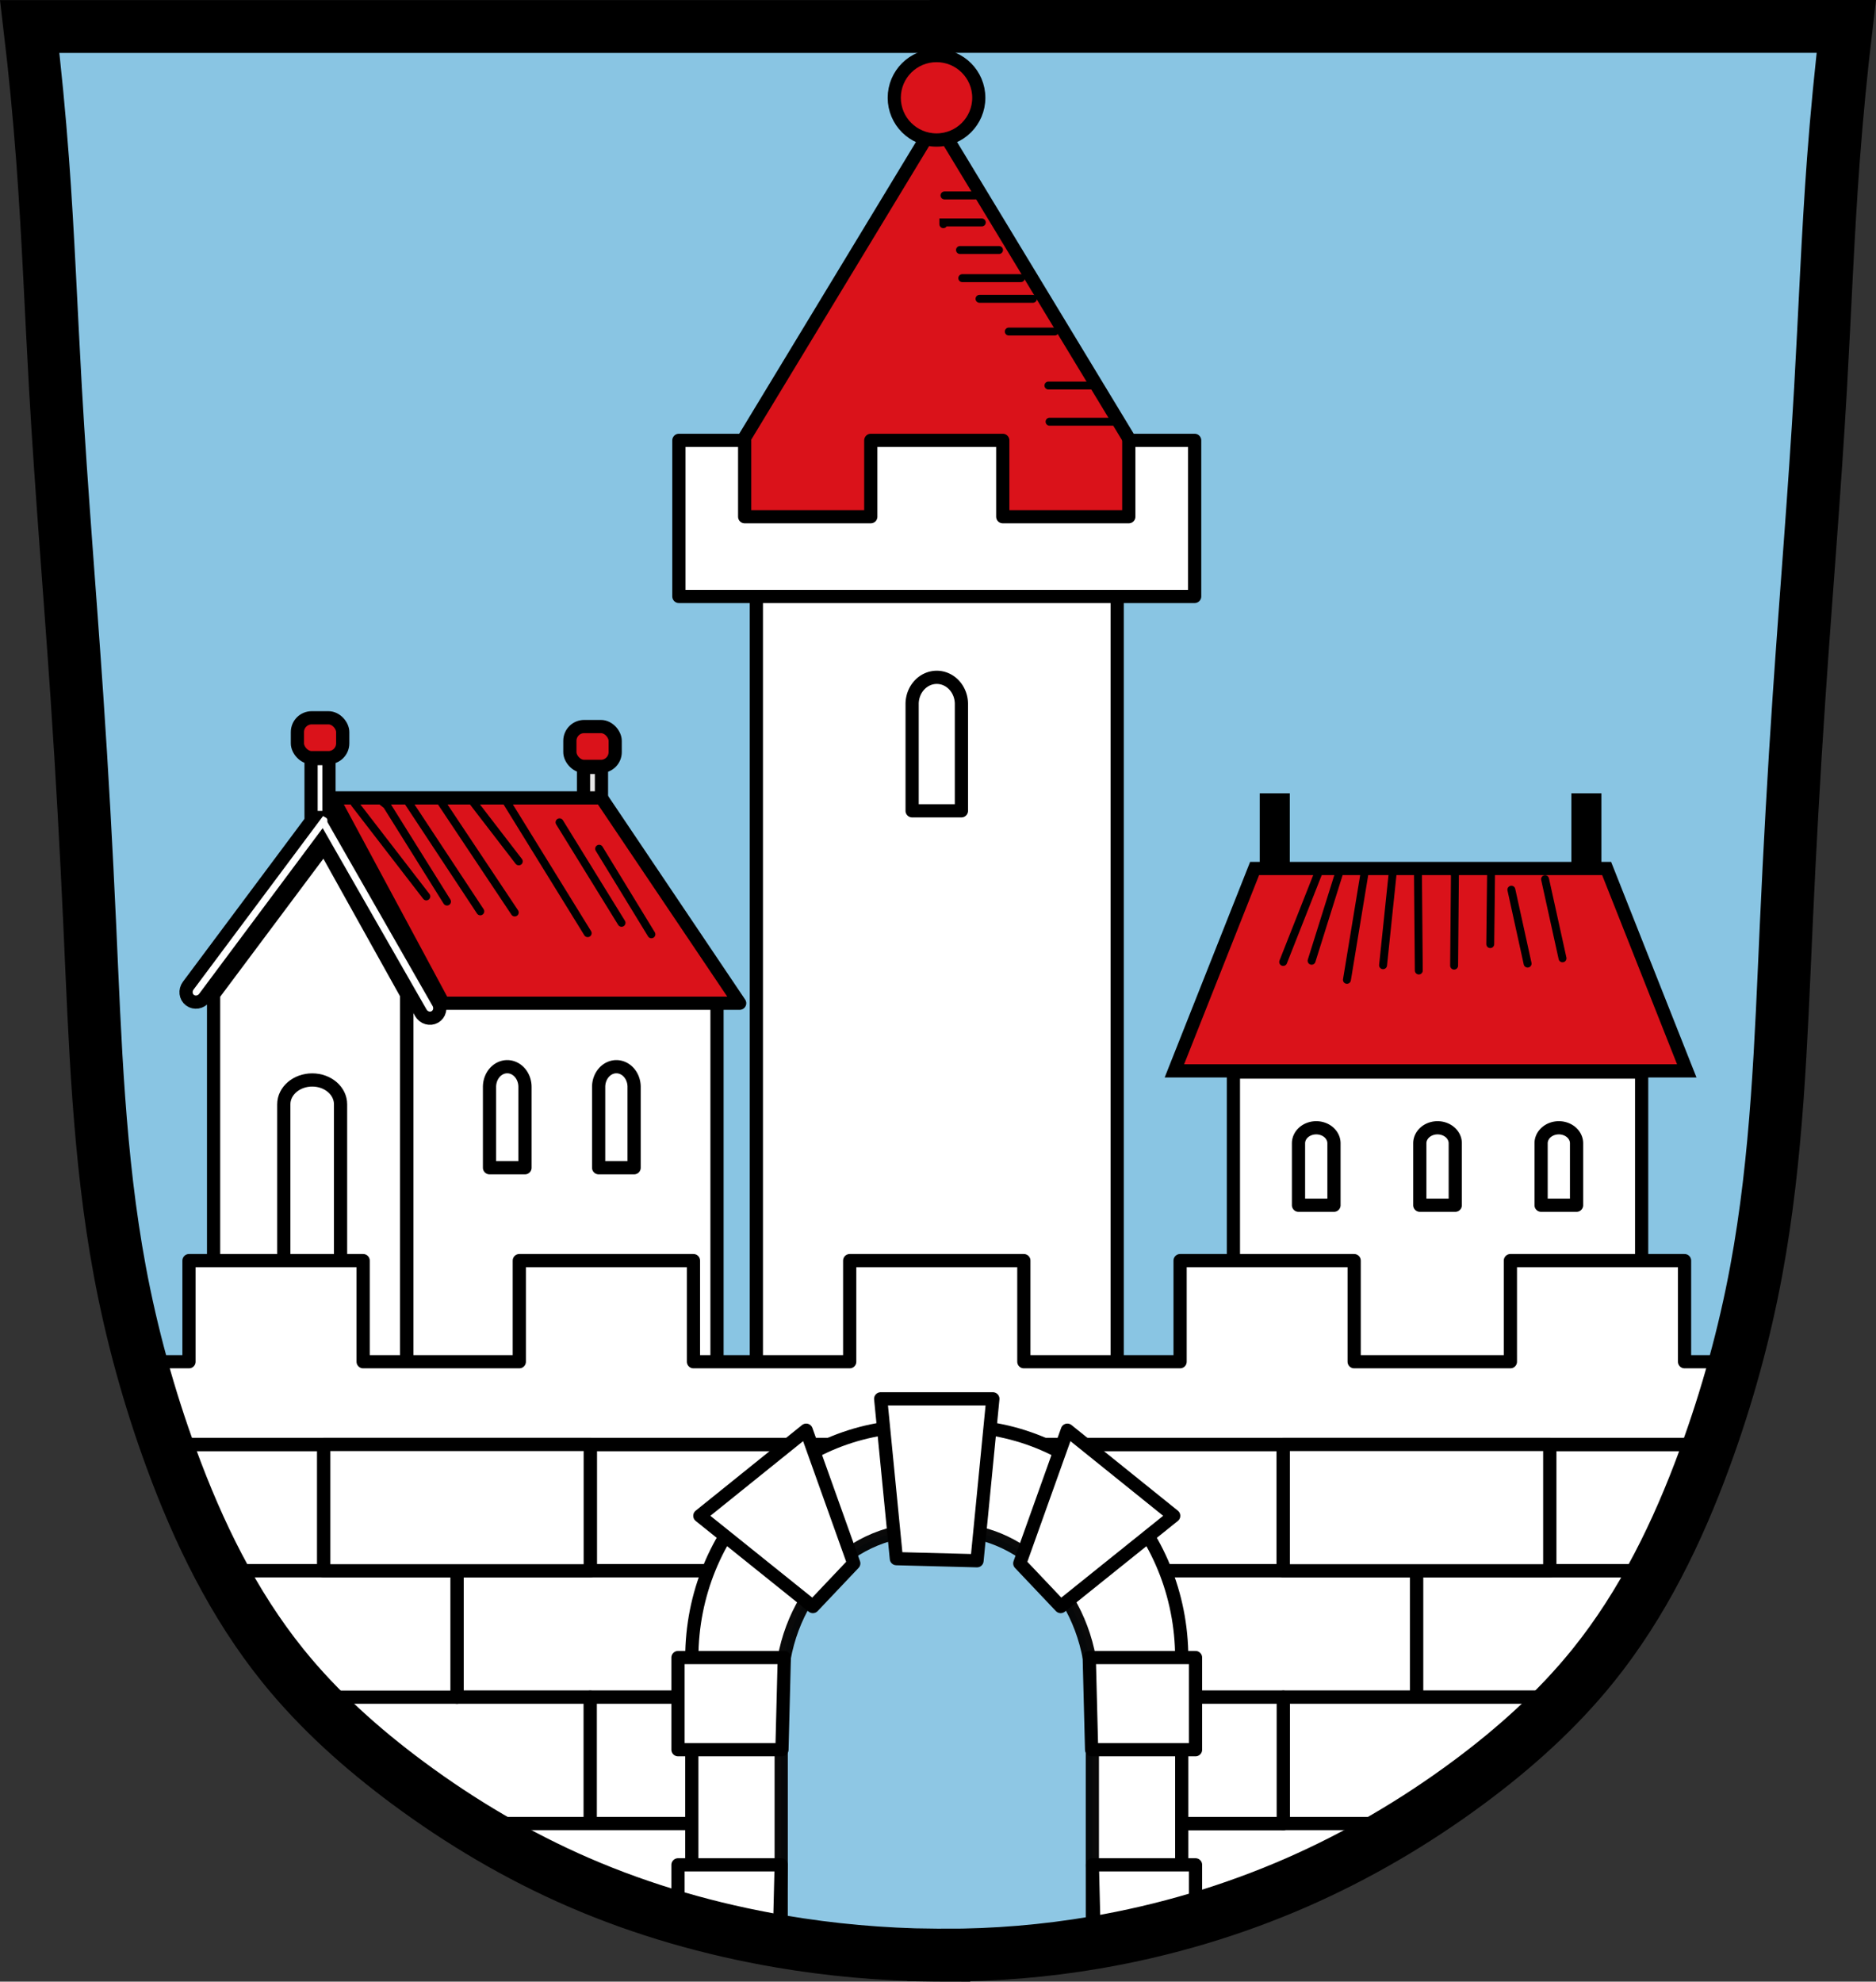
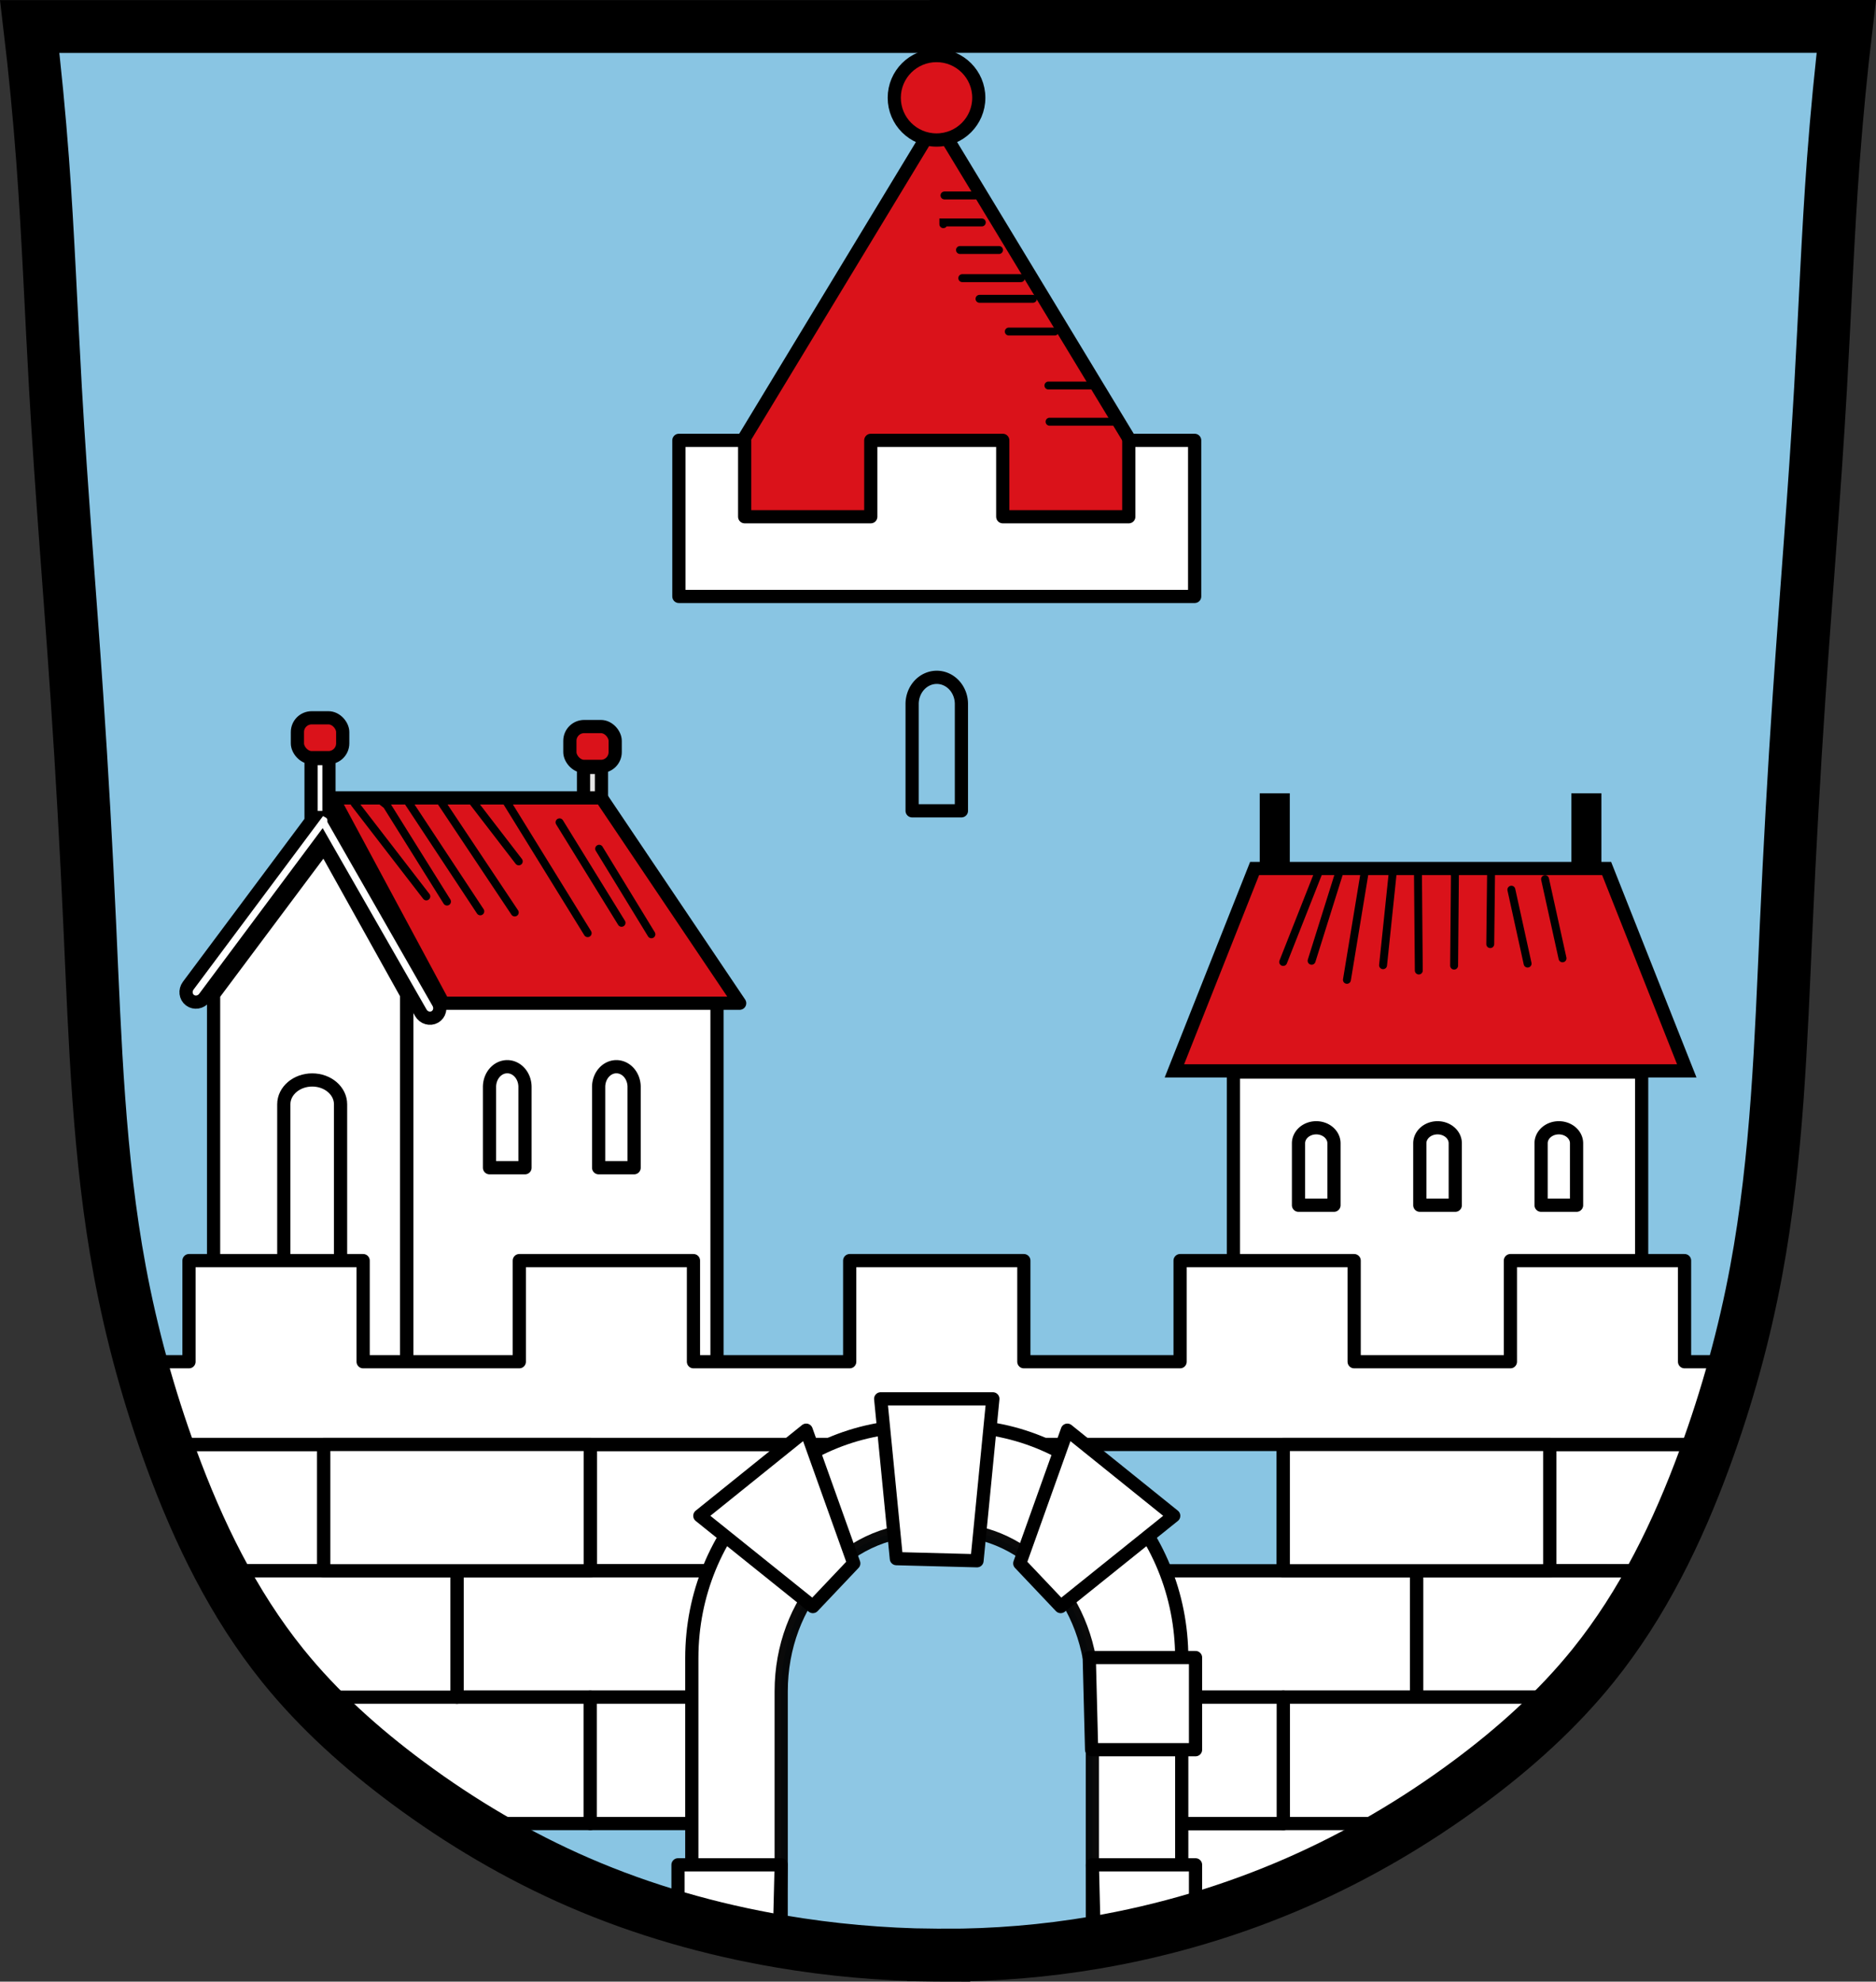
<svg xmlns="http://www.w3.org/2000/svg" xmlns:ns1="http://www.inkscape.org/namespaces/inkscape" xmlns:ns2="http://sodipodi.sourceforge.net/DTD/sodipodi-0.dtd" width="710.292" height="750.221" id="svg6236" version="1.1" ns1:version="0.92.5 (2060ec1f9f, 2020-04-08)" ns2:docname="Wappen_Burgkunstadt.svg">
  <rect width="100%" height="100%" fill="#333333" stroke="none" />
  <defs id="defs6238">
    <ns1:path-effect is_visible="true" id="path-effect3875" effect="spiro" />
    <ns1:path-effect is_visible="true" id="path-effect3875-7" effect="spiro" />
    <ns1:path-effect is_visible="true" id="path-effect3904" effect="spiro" />
  </defs>
  <ns2:namedview id="base" pagecolor="#ffffff" bordercolor="#666666" borderopacity="1.0" ns1:pageopacity="0.0" ns1:pageshadow="2" ns1:zoom="1.0570224" ns1:cx="355.14615" ns1:cy="375.11029" ns1:document-units="px" ns1:current-layer="layer1" showgrid="false" ns1:window-width="1920" ns1:window-height="1046" ns1:window-x="-11" ns1:window-y="-11" ns1:window-maximized="1" ns1:snap-midpoints="true" ns1:snap-smooth-nodes="true" ns1:object-nodes="true" ns1:snap-nodes="true" ns1:object-paths="true" ns1:snap-intersection-paths="true" showguides="true" ns1:guide-bbox="true" fit-margin-top="0" fit-margin-left="0" fit-margin-right="0" fit-margin-bottom="0" />
  <g ns1:label="Ebene 1" ns1:groupmode="layer" id="layer1" transform="translate(-11.537,-88.347)">
    <path style="fill:#89c5e3;fill-opacity:1;stroke:#000000;stroke-width:1px;stroke-linecap:butt;stroke-linejoin:miter;stroke-opacity:1" d="m 12.158,10.039 2.623,34.102 c 0.483,5.438 0.942,10.878 1.348,16.322 0.304,4.074 0.582,8.149 0.848,12.225 l 3.805,49.467 6.83,120.271 c 0.513,7.102 1.029,14.205 1.51,21.309 1.953,28.87 3.554,57.76 4.871,86.664 0.258,5.662 0.507,11.328 0.76,16.994 l 3.311,56.945 c 1.07,13.001 2.459,25.966 4.338,38.869 l 11.959,56.426 c 3.082,10.939 6.57,21.771 10.486,32.457 10.242,27.948 23.436,55.173 42.275,78.533 13.561,16.815 29.874,31.409 47.355,44.375 20.006,14.839 41.651,27.643 64.641,37.613 24.324,10.549 50.081,17.892 76.322,22.367 19.159,3.267 38.593,4.993 58.045,5.199 v 0.01 c 0.347,0.005 0.694,-0.002 1.041,0.002 0.938,0.007 1.875,0.029 2.812,0.029 v -0.023 c 19.201,0.037 38.406,-1.549 57.316,-4.777 26.352,-4.498 52.139,-12.154 76.521,-22.846 22.944,-10.061 44.621,-22.797 64.641,-37.613 17.496,-12.949 33.8,-27.558 47.355,-44.377 18.831,-23.366 32.029,-50.584 42.273,-78.531 8.458,-23.073 15.006,-46.808 19.486,-70.908 8.01,-43.091 9.375,-87.042 11.369,-130.785 1.317,-28.904 2.918,-57.796 4.871,-86.666 2.63,-38.873 5.899,-77.706 8.119,-116.604 1.649,-28.888 2.719,-57.808 4.871,-86.664 0.454,-6.091 0.974,-12.178 1.525,-18.262 l 1.598,-30.525 -408.529,-1.598 c -35.122,1e-6 -70.244,0 -105.365,0 -57.078,0 -114.155,-6e-6 -171.232,0 z" transform="translate(11.537,88.347)" id="path3067" ns1:connector-curvature="0" />
    <rect style="fill:#ffffff;fill-opacity:1;stroke:#000000;stroke-width:5;stroke-linecap:round;stroke-linejoin:miter;stroke-miterlimit:4;stroke-dasharray:none;stroke-dashoffset:0;stroke-opacity:1" id="rect10793" width="117.513" height="150.254" x="165.496" y="459.023" />
    <path style="fill:#ffffff;fill-opacity:1;stroke:#000000;stroke-width:5;stroke-linecap:round;stroke-linejoin:miter;stroke-miterlimit:4;stroke-dasharray:none;stroke-dashoffset:0;stroke-opacity:1" d="M 134.281,408.844 92.406,464.875 V 609.281 H 165.5 V 464.875 Z" id="rect10795" ns1:connector-curvature="0" />
    <path ns1:connector-curvature="0" style="fill:#ffffff;stroke:#000000;stroke-width:5;stroke-linecap:round;stroke-linejoin:round;stroke-miterlimit:4;stroke-dasharray:none;stroke-dashoffset:0;stroke-opacity:1" d="m 129.749,497.201 c -5.936,0 -10.759,4.128 -10.759,9.205 v 77.705 h 21.489 v -77.705 c 0,-5.078 -4.793,-9.205 -10.729,-9.205 z" id="rect10799" />
    <path style="fill:#da121a;fill-opacity:1;stroke:#000000;stroke-width:5;stroke-linecap:round;stroke-linejoin:round;stroke-miterlimit:4;stroke-dasharray:none;stroke-opacity:1" d="m 179.346,468.153 -41.791,-77.734 h 101.711 l 52.32,77.734 z" id="path10848" ns1:connector-curvature="0" />
    <rect style="fill:#e6e6e6;fill-opacity:1;stroke:#000000;stroke-width:5;stroke-linecap:round;stroke-linejoin:miter;stroke-miterlimit:4;stroke-dasharray:none;stroke-dashoffset:0;stroke-opacity:1" id="rect10850" width="6.797" height="11.562" x="232.469" y="378.858" />
    <rect style="fill:#da121a;fill-opacity:1;stroke:#000000;stroke-width:5;stroke-linecap:round;stroke-linejoin:miter;stroke-miterlimit:4;stroke-dasharray:none;stroke-dashoffset:0;stroke-opacity:1" id="rect10852" width="17.156" height="15.089" x="227.301" y="363.407" ry="5.403" rx="5.403" />
    <path style="fill:#ffffff;fill-opacity:1;stroke:#000000;stroke-width:5;stroke-linecap:round;stroke-linejoin:miter;stroke-miterlimit:4;stroke-dasharray:none;stroke-dashoffset:0;stroke-opacity:1" d="m 129.312,375.531 v 22.312 h 1 L 82.812,461.5 c -1.325,1.775 -1.042,4.233 0.656,5.5 1.698,1.267 4.144,0.869 5.469,-0.906 l 44.5,-59.688 37.438,65.375 c 1.101,1.922 3.474,2.615 5.312,1.562 1.839,-1.053 2.413,-3.453 1.312,-5.375 L 138,398.906 c -0.018,-1.147 -0.532,-2.247 -1.5,-2.969 -0.129,-0.096 -0.27,-0.172 -0.406,-0.25 v -20.156 z" id="rect10850-4" ns1:connector-curvature="0" />
    <rect style="fill:#da121a;fill-opacity:1;stroke:#000000;stroke-width:5;stroke-linecap:round;stroke-linejoin:miter;stroke-miterlimit:4;stroke-dasharray:none;stroke-dashoffset:0;stroke-opacity:1" id="rect10852-2" width="17.156" height="15.089" x="124.144" y="360.093" ry="5.403" rx="5.403" />
    <rect style="fill:#ffffff;fill-opacity:1;stroke:#000000;stroke-width:5;stroke-linecap:round;stroke-linejoin:miter;stroke-miterlimit:4;stroke-dasharray:none;stroke-dashoffset:0;stroke-opacity:1" id="rect10683" width="154.568" height="119.101" x="478.532" y="494.214" />
    <path ns2:type="star" style="fill:#da121a;fill-opacity:1;fill-rule:nonzero;stroke:#000000;stroke-width:1.432;stroke-linecap:round;stroke-linejoin:miter;stroke-miterlimit:4;stroke-dasharray:none;stroke-dashoffset:0;stroke-opacity:1" id="path10679" ns2:sides="3" ns2:cx="-313.07779" ns2:cy="187.56691" ns2:r1="30.2131" ns2:r2="15.10655" ns2:arg1="0" ns2:arg2="1.0471976" ns1:flatsided="true" ns1:rounded="-7.979728e-17" ns1:randomized="0" d="m -282.865,187.567 -45.32,26.165 V 161.402 Z" transform="matrix(3.098,1.705,-1.789,2.953,1671.582,217.067)" ns1:transform-center-y="-11.849351" ns1:transform-center-x="-1.5830832e-05" />
-     <rect style="fill:#ffffff;fill-opacity:1;fill-rule:nonzero;stroke:#000000;stroke-width:5;stroke-linecap:round;stroke-linejoin:round;stroke-miterlimit:4;stroke-dasharray:none;stroke-dashoffset:0;stroke-opacity:1" id="rect10641" width="136.616" height="298.628" x="297.91" y="311.473" />
    <rect style="fill:#ffffff;stroke:#000000;stroke-width:5;stroke-linecap:round;stroke-linejoin:round;stroke-miterlimit:4;stroke-dasharray:none;stroke-dashoffset:0;stroke-opacity:1" id="rect6894" width="100.9" height="47.841" x="134.118" y="635.187" />
    <rect style="fill:#ffffff;fill-opacity:1;stroke:#000000;stroke-width:5;stroke-linecap:round;stroke-linejoin:round;stroke-miterlimit:4;stroke-dasharray:none;stroke-dashoffset:0;stroke-opacity:1" id="rect6894-8" width="100.9" height="47.841" x="235.018" y="635.187" />
    <path style="fill:#ffffff;fill-opacity:1;stroke:#000000;stroke-width:5;stroke-linecap:round;stroke-linejoin:round;stroke-miterlimit:4;stroke-dasharray:none;stroke-dashoffset:0;stroke-opacity:1" d="m 62.982,546.84 c 0.617,1.752 1.224,3.506 1.863,5.25 5.329,14.543 11.47,28.885 18.777,42.594 h 38.965 v -47.844 z m 523.793,0 v 47.844 h 39.867 c 7.318,-13.721 13.467,-28.075 18.803,-42.633 0.635,-1.731 1.237,-3.473 1.85,-5.211 z" transform="translate(11.537,88.347)" id="rect6894-6" ns1:connector-curvature="0" />
    <rect style="fill:#ffffff;stroke:#000000;stroke-width:5;stroke-linecap:round;stroke-linejoin:round;stroke-miterlimit:4;stroke-dasharray:none;stroke-dashoffset:0;stroke-opacity:1" id="rect6894-0" width="100.9" height="47.841" x="497.408" y="635.187" />
-     <rect style="fill:#ffffff;fill-opacity:1;stroke:#000000;stroke-width:5;stroke-linecap:round;stroke-linejoin:round;stroke-miterlimit:4;stroke-dasharray:none;stroke-dashoffset:0;stroke-opacity:1" id="rect6894-6-4" width="100.9" height="47.841" x="396.507" y="635.187" />
    <rect style="fill:#ffffff;fill-opacity:1;stroke:#000000;stroke-width:5;stroke-linecap:round;stroke-linejoin:round;stroke-miterlimit:4;stroke-dasharray:none;stroke-dashoffset:0;stroke-opacity:1" id="rect6894-86" width="100.9" height="47.841" x="184.568" y="683.028" />
    <path style="fill:#ffffff;fill-opacity:1;stroke:#000000;stroke-width:5;stroke-linecap:round;stroke-linejoin:round;stroke-miterlimit:4;stroke-dasharray:none;stroke-dashoffset:0;stroke-opacity:1" d="m 83.623,594.684 c 6.736,12.636 14.462,24.735 23.498,35.939 3.305,4.098 6.776,8.062 10.385,11.904 h 5.082 v 5.234 c 9.865,9.857 20.632,18.887 31.889,27.236 7.292,5.409 14.804,10.543 22.518,15.373 h 46.5 v -47.844 h -50.469 v -47.844 z m 503.152,47.844 v 6.139 c 2.033,-2.011 4.028,-4.057 5.982,-6.139 z" transform="translate(11.537,88.347)" id="rect6894-6-5" ns1:connector-curvature="0" />
    <path style="fill:#ffffff;fill-opacity:1;stroke:#000000;stroke-width:5;stroke-linecap:round;stroke-linejoin:round;stroke-miterlimit:4;stroke-dasharray:none;stroke-dashoffset:0;stroke-opacity:1" d="m 536.307,594.684 v 47.844 h 56.451 c 3.62,-3.855 7.1,-7.834 10.414,-11.945 9.022,-11.195 16.74,-23.279 23.471,-35.898 z" transform="translate(11.537,88.347)" id="rect6894-09" ns1:connector-curvature="0" />
    <rect style="fill:#ffffff;fill-opacity:1;stroke:#000000;stroke-width:5;stroke-linecap:round;stroke-linejoin:round;stroke-miterlimit:4;stroke-dasharray:none;stroke-dashoffset:0;stroke-opacity:1" id="rect6894-6-0" width="100.9" height="47.841" x="446.957" y="683.028" />
    <rect style="fill:#ffffff;fill-opacity:1;stroke:#000000;stroke-width:5;stroke-linecap:round;stroke-linejoin:round;stroke-miterlimit:4;stroke-dasharray:none;stroke-dashoffset:0;stroke-opacity:1" id="rect6894-06" width="100.9" height="47.841" x="235.018" y="730.868" />
    <path style="fill:#ffffff;fill-opacity:1;stroke:#000000;stroke-width:5;stroke-linecap:round;stroke-linejoin:round;stroke-miterlimit:4;stroke-dasharray:none;stroke-dashoffset:0;stroke-opacity:1" d="m 117.5,642.521 c 1.663,1.771 3.359,3.513 5.08,5.232 v -5.232 z m 368.369,0.006 v 47.844 h -50.438 v 40.809 c 19.118,-4.53 37.812,-10.744 55.744,-18.607 22.944,-10.061 44.621,-22.797 64.641,-37.613 10.909,-8.074 21.354,-16.795 30.959,-26.293 v -6.139 z" transform="translate(11.537,88.347)" id="rect6894-3" ns1:connector-curvature="0" />
    <rect style="fill:#ffffff;fill-opacity:1;stroke:#000000;stroke-width:5;stroke-linecap:round;stroke-linejoin:round;stroke-miterlimit:4;stroke-dasharray:none;stroke-dashoffset:0;stroke-opacity:1" id="rect6894-6-8" width="100.9" height="47.841" x="396.507" y="730.868" />
-     <path style="fill:#ffffff;fill-opacity:1;stroke:#000000;stroke-width:5;stroke-linecap:round;stroke-linejoin:round;stroke-miterlimit:4;stroke-dasharray:none;stroke-dashoffset:0;stroke-opacity:1" d="m 176.994,690.371 c 13.448,8.42 27.514,15.904 42.123,22.24 17.638,7.649 36.031,13.605 54.814,18.012 v -40.252 z" transform="translate(11.537,88.347)" id="rect6894-6-5-9" ns1:connector-curvature="0" />
    <path style="fill:#ffffff;fill-opacity:1;stroke:#000000;stroke-width:5;stroke-linecap:round;stroke-linejoin:round;stroke-miterlimit:4;stroke-dasharray:none;stroke-dashoffset:0;stroke-opacity:1" d="M 83.094,565.594 V 603.875 H 61 l 2.062,10.062 7.938,21.25 h 593.25 l 3.625,-11.844 4.25,-19.469 h -22.781 v -38.281 h -65.938 V 603.875 H 524.25 V 565.594 H 458.344 V 603.875 H 399.188 V 565.594 H 333.25 V 603.875 h -59.156 v -38.281 h -65.938 V 603.875 h -59.125 v -38.281 z" id="rect7018" ns1:connector-curvature="0" />
    <path style="fill:#ffffff;fill-opacity:1;stroke:#000000;stroke-width:5;stroke-linecap:round;stroke-linejoin:miter;stroke-miterlimit:4;stroke-dasharray:none;stroke-opacity:1" d="m 347.4,539.902 c -47.353,0 -85.469,39.174 -85.469,87.844 v 89.25 l 5.129,11.943 c 9.366,2.401 18.84,4.412 28.379,6.039 19.159,3.267 38.593,4.993 58.045,5.199 v 0.01 c 0.347,0.005 0.694,-0.002 1.041,0.002 0.938,0.007 1.875,0.029 2.812,0.029 v -0.023 c 19.201,0.037 38.406,-1.549 57.316,-4.777 11.047,-1.886 21.991,-4.334 32.777,-7.32 V 627.746 c 0,-48.669 -38.146,-87.844 -85.5,-87.844 z" transform="translate(11.537,88.347)" id="rect11378-1-3-4" ns1:connector-curvature="0" />
    <path style="opacity:0.96;fill:#89c5e3;fill-opacity:1;stroke:#000000;stroke-width:5;stroke-linecap:round;stroke-linejoin:miter;stroke-miterlimit:4;stroke-dasharray:none;stroke-opacity:1" d="m 350.057,579.121 c -30.08,0 -54.281,27.283 -54.281,61.188 v 94.725 c 19.05,3.23 38.371,4.94 57.709,5.145 v 0.01 c 0.347,0.005 0.694,-0.002 1.041,0.002 0.938,0.007 1.875,0.029 2.812,0.029 v -0.023 c 18.841,0.036 37.683,-1.5 56.25,-4.607 v -95.279 c 0,-33.905 -24.201,-61.188 -54.281,-61.188 z" transform="translate(11.537,88.347)" id="rect11378-3-8" ns1:connector-curvature="0" />
    <path style="fill:#ffffff;fill-opacity:1;stroke:#000000;stroke-width:5;stroke-linecap:butt;stroke-linejoin:round;stroke-miterlimit:4;stroke-dasharray:none;stroke-opacity:1" d="m 381.452,679.228 -30.531,-0.798 -5.938,-60.515 h 42.469 z" id="path10307" ns1:connector-curvature="0" />
    <path style="fill:#ffffff;fill-opacity:1;stroke:#000000;stroke-width:5;stroke-linecap:butt;stroke-linejoin:round;stroke-miterlimit:4;stroke-dasharray:none;stroke-opacity:1" d="m 424.84,750.761 h 39.35 v -34.891 h -40.242 z" id="path10331" ns1:connector-curvature="0" />
-     <path style="fill:#ffffff;fill-opacity:1;stroke:#000000;stroke-width:5;stroke-linecap:butt;stroke-linejoin:round;stroke-miterlimit:4;stroke-dasharray:none;stroke-opacity:1" d="m 307.598,750.761 h -39.353 v -34.891 h 40.244 z" id="path10331-3" ns1:connector-curvature="0" />
    <path style="fill:#ffffff;fill-opacity:1;stroke:#000000;stroke-width:5;stroke-linecap:butt;stroke-linejoin:round;stroke-miterlimit:4;stroke-dasharray:none;stroke-opacity:1" d="m 413.588,705.994 0.73,29.477 c 0.112,-0.019 0.224,-0.034 0.336,-0.053 12.833,-2.191 25.53,-5.137 37.998,-8.811 v -20.613 z" transform="translate(11.537,88.347)" id="path10331-8" ns1:connector-curvature="0" />
    <path style="fill:#ffffff;fill-opacity:1;stroke:#000000;stroke-width:5;stroke-linecap:butt;stroke-linejoin:round;stroke-miterlimit:4;stroke-dasharray:none;stroke-opacity:1" d="m 256.707,705.994 v 20.121 c 12.589,3.658 25.411,6.574 38.352,8.795 l 0.717,-28.916 z" transform="translate(11.537,88.347)" id="path10331-3-8" ns1:connector-curvature="0" />
    <rect style="fill:#ffffff;fill-opacity:1;stroke:#000000;stroke-width:5;stroke-linecap:round;stroke-linejoin:round;stroke-miterlimit:4;stroke-dasharray:none;stroke-dashoffset:0;stroke-opacity:1" id="rect6894-8-29" width="100.9" height="47.841" x="134.118" y="635.187" />
    <rect style="fill:#ffffff;fill-opacity:1;stroke:#000000;stroke-width:5;stroke-linecap:round;stroke-linejoin:round;stroke-miterlimit:4;stroke-dasharray:none;stroke-dashoffset:0;stroke-opacity:1" id="rect6894-8-2-1" width="100.9" height="47.841" x="497.408" y="635.187" />
    <path style="fill:none;stroke:#000000;stroke-width:20;stroke-linecap:butt;stroke-linejoin:miter;stroke-miterlimit:4;stroke-dasharray:none;stroke-opacity:1" d="m 363.553,98.347 v 0.04 c -56.208,-7e-6 -112.417,0 -168.625,0 -57.378,0 -114.755,-7e-6 -172.133,0 1.991,16.772 3.615,33.585 4.871,50.423 2.153,28.856 3.224,57.778 4.873,86.665 2.22,38.897 5.489,77.732 8.119,116.606 1.953,28.87 3.554,57.762 4.871,86.665 1.993,43.743 3.356,87.695 11.367,130.785 4.481,24.1 11.031,47.833 19.486,70.907 10.242,27.948 23.436,55.173 42.275,78.533 13.561,16.815 29.874,31.408 47.355,44.374 20.006,14.839 41.651,27.644 64.641,37.614 24.324,10.549 50.081,17.892 76.322,22.367 19.159,3.267 38.593,4.993 58.045,5.199 v 0.01 c 0.347,0.005 0.694,-0.002 1.041,0.002 0.938,0.007 1.875,0.03 2.812,0.03 v -0.025 c 19.201,0.037 38.406,-1.55 57.316,-4.778 26.352,-4.498 52.139,-12.153 76.521,-22.845 22.944,-10.061 44.621,-22.797 64.641,-37.614 17.496,-12.949 33.8,-27.557 47.355,-44.376 18.831,-23.366 32.029,-50.584 42.273,-78.531 8.458,-23.073 15.006,-46.808 19.486,-70.909 8.01,-43.091 9.375,-87.042 11.369,-130.785 1.317,-28.904 2.918,-57.795 4.871,-86.665 2.63,-38.873 5.899,-77.706 8.119,-116.604 1.649,-28.888 2.719,-57.809 4.871,-86.665 1.256,-16.839 2.882,-33.652 4.873,-50.423 -57.378,-7e-6 -114.757,0 -172.135,0 -58.295,-10e-7 -116.59,-7e-6 -174.885,0 z" id="path3873" ns1:connector-curvature="0" />
    <path style="fill:#ffffff;fill-opacity:1;stroke:#000000;stroke-width:5;stroke-linecap:round;stroke-linejoin:round;stroke-miterlimit:4;stroke-dasharray:none;stroke-opacity:1" d="m 276.51,662.209 42.787,34.356 15.493,-16.35 -18.015,-50.426 z" id="path10281" ns1:connector-curvature="0" />
    <path style="fill:#ffffff;fill-opacity:1;stroke:#000000;stroke-width:5;stroke-linecap:round;stroke-linejoin:round;stroke-miterlimit:4;stroke-dasharray:none;stroke-opacity:1" d="m 455.925,662.209 -42.787,34.356 -15.493,-16.35 18.015,-50.426 z" id="path10281-4" ns1:connector-curvature="0" />
    <path style="fill:#ffffff;fill-opacity:1;stroke:#000000;stroke-width:5;stroke-linecap:round;stroke-linejoin:round;stroke-miterlimit:4;stroke-dasharray:none;stroke-dashoffset:0;stroke-opacity:1" d="m 268.577,255.062 v 59.094 H 463.858 V 255.062 h -24.938 v 28.906 H 391.202 V 255.062 H 341.233 v 28.906 h -47.75 V 255.062 Z" id="rect10643" ns1:connector-curvature="0" />
    <ellipse style="fill:#da121a;fill-opacity:1;fill-rule:nonzero;stroke:#000000;stroke-width:5.007;stroke-linecap:round;stroke-linejoin:miter;stroke-miterlimit:4;stroke-dasharray:none;stroke-dashoffset:0;stroke-opacity:1" id="path10681" transform="matrix(0.994,0,0,1.003,763.141,0.096)" cx="-399.412" cy="124.891" rx="16.1" ry="15.946" />
    <path ns1:connector-curvature="0" style="fill:#da121a;fill-opacity:1;stroke:#000000;stroke-width:5;stroke-linecap:round;stroke-linejoin:miter;stroke-miterlimit:4;stroke-dasharray:none;stroke-dashoffset:0;stroke-opacity:1" d="m 486.56,417.141 -30.375,76.625 h 194 l -30.344,-76.625 z" id="rect10717" />
    <path style="fill:#000000;fill-opacity:1;stroke:#000000;stroke-width:5;stroke-linecap:round;stroke-linejoin:miter;stroke-miterlimit:4;stroke-dasharray:none;stroke-dashoffset:0;stroke-opacity:1" d="m 479.467,302.826 v 11.625 13.344 h 6.375 v -13.344 -11.625 z" transform="translate(11.537,88.347)" id="rect10741" ns1:connector-curvature="0" />
    <path style="fill:#000000;fill-opacity:1;stroke:#000000;stroke-width:5;stroke-linecap:round;stroke-linejoin:miter;stroke-miterlimit:4;stroke-dasharray:none;stroke-dashoffset:0;stroke-opacity:1" d="m 597.453,302.826 v 11.625 13.344 h 6.375 v -13.344 -11.625 z" transform="translate(11.537,88.347)" id="rect10741-6" ns1:connector-curvature="0" />
    <path style="fill:none;stroke:#000000;stroke-width:3;stroke-linecap:round;stroke-linejoin:miter;stroke-miterlimit:4;stroke-dasharray:none;stroke-opacity:1" d="m 165.125,390.537 28.262,42.828" id="path10940" ns1:connector-curvature="0" />
    <path style="fill:none;stroke:#000000;stroke-width:3;stroke-linecap:round;stroke-linejoin:miter;stroke-miterlimit:4;stroke-dasharray:none;stroke-opacity:1" d="m 178.169,391.406 28.262,42.393" id="path10942" ns1:connector-curvature="0" />
    <path style="fill:none;stroke:#000000;stroke-width:3;stroke-linecap:round;stroke-linejoin:miter;stroke-miterlimit:4;stroke-dasharray:none;stroke-opacity:1" d="m 189.039,389.884 18.914,24.566" id="path10944" ns1:connector-curvature="0" />
    <path style="fill:none;stroke:#000000;stroke-width:3;stroke-linecap:round;stroke-linejoin:miter;stroke-miterlimit:4;stroke-dasharray:none;stroke-opacity:1" d="m 203.17,391.624 30.871,50.002" id="path10946" ns1:connector-curvature="0" />
    <path style="fill:none;stroke:#000000;stroke-width:3;stroke-linecap:round;stroke-linejoin:miter;stroke-miterlimit:4;stroke-dasharray:none;stroke-opacity:1" d="m 223.388,399.667 23.479,38.045" id="path10948" ns1:connector-curvature="0" />
    <path style="fill:none;stroke:#000000;stroke-width:3;stroke-linecap:round;stroke-linejoin:miter;stroke-miterlimit:4;stroke-dasharray:none;stroke-opacity:1" d="m 238.388,409.668 19.783,32.392" id="path10950" ns1:connector-curvature="0" />
    <path style="fill:none;stroke:#000000;stroke-width:3;stroke-linecap:round;stroke-linejoin:miter;stroke-miterlimit:4;stroke-dasharray:none;stroke-opacity:1" d="m 155.994,391.624 1.957,1.522 22.827,36.523" id="path10952" ns1:connector-curvature="0" />
    <path style="fill:none;stroke:#000000;stroke-width:3;stroke-linecap:round;stroke-linejoin:miter;stroke-miterlimit:4;stroke-dasharray:none;stroke-opacity:1" d="m 145.776,392.493 27.175,35.219" id="path10954" ns1:connector-curvature="0" />
    <path style="fill:none;stroke:#000000;stroke-width:3;stroke-linecap:round;stroke-linejoin:miter;stroke-miterlimit:4;stroke-dasharray:none;stroke-opacity:1" d="m 511.212,417.485 -13.835,35.049" id="path10968" ns1:connector-curvature="0" />
    <path style="fill:none;stroke:#000000;stroke-width:3;stroke-linecap:round;stroke-linejoin:miter;stroke-miterlimit:4;stroke-dasharray:none;stroke-opacity:1" d="m 518.745,418.254 -10.607,33.819" id="path10970" ns1:connector-curvature="0" />
    <path style="fill:none;stroke:#000000;stroke-width:3;stroke-linecap:round;stroke-linejoin:miter;stroke-miterlimit:4;stroke-dasharray:none;stroke-opacity:1" d="m 528.276,418.254 -6.764,41.044" id="path10972" ns1:connector-curvature="0" />
    <path style="fill:none;stroke:#000000;stroke-width:3;stroke-linecap:round;stroke-linejoin:miter;stroke-miterlimit:4;stroke-dasharray:none;stroke-opacity:1" d="m 538.883,418.408 -3.689,35.357" id="path10974" ns1:connector-curvature="0" />
    <path style="fill:none;stroke:#000000;stroke-width:3;stroke-linecap:round;stroke-linejoin:miter;stroke-miterlimit:4;stroke-dasharray:none;stroke-opacity:1" d="m 548.414,418.254 v 1.691 l 0.307,35.818" id="path10976" ns1:connector-curvature="0" />
    <path style="fill:none;stroke:#000000;stroke-width:3;stroke-linecap:round;stroke-linejoin:miter;stroke-miterlimit:4;stroke-dasharray:none;stroke-opacity:1" d="m 561.941,418.254 0.461,1.384 -0.307,34.28" id="path10978" ns1:connector-curvature="0" />
    <path style="fill:none;stroke:#000000;stroke-width:3;stroke-linecap:round;stroke-linejoin:miter;stroke-miterlimit:4;stroke-dasharray:none;stroke-opacity:1" d="m 576.084,418.869 -0.307,26.902" id="path10980" ns1:connector-curvature="0" />
    <path style="fill:none;stroke:#000000;stroke-width:3;stroke-linecap:round;stroke-linejoin:miter;stroke-miterlimit:4;stroke-dasharray:none;stroke-opacity:1" d="m 583.77,425.171 v 0 l 6.149,27.978" id="path10982" ns1:connector-curvature="0" />
    <path style="fill:none;stroke:#000000;stroke-width:3;stroke-linecap:round;stroke-linejoin:miter;stroke-miterlimit:4;stroke-dasharray:none;stroke-opacity:1" d="m 596.529,421.175 6.61,29.976" id="path10984" ns1:connector-curvature="0" />
    <path style="fill:none;stroke:#000000;stroke-width:3;stroke-linecap:round;stroke-linejoin:miter;stroke-miterlimit:4;stroke-dasharray:none;stroke-opacity:1" d="m 383.267,172.561 h -14.566 v 0.652" id="path10999" ns1:connector-curvature="0" />
    <path style="fill:none;stroke:#000000;stroke-width:3;stroke-linecap:round;stroke-linejoin:miter;stroke-miterlimit:4;stroke-dasharray:none;stroke-opacity:1" d="m 375.006,182.996 h 14.783" id="path11001" ns1:connector-curvature="0" />
    <path style="fill:none;stroke:#000000;stroke-width:3;stroke-linecap:round;stroke-linejoin:miter;stroke-miterlimit:4;stroke-dasharray:none;stroke-opacity:1" d="m 375.876,193.648 h 22.175" id="path11003" ns1:connector-curvature="0" />
    <path style="fill:none;stroke:#000000;stroke-width:3;stroke-linecap:round;stroke-linejoin:miter;stroke-miterlimit:4;stroke-dasharray:none;stroke-opacity:1" d="m 382.398,201.475 h 20.218" id="path11005" ns1:connector-curvature="0" />
    <path style="fill:none;stroke:#000000;stroke-width:3;stroke-linecap:round;stroke-linejoin:miter;stroke-miterlimit:4;stroke-dasharray:none;stroke-opacity:1" d="M 393.485,213.866 H 410.877" id="path11007" ns1:connector-curvature="0" />
    <path style="fill:none;stroke:#000000;stroke-width:3;stroke-linecap:round;stroke-linejoin:miter;stroke-miterlimit:4;stroke-dasharray:none;stroke-opacity:1" d="m 408.485,234.302 h 17.609" id="path11011" ns1:connector-curvature="0" />
    <path style="fill:none;stroke:#000000;stroke-width:3;stroke-linecap:round;stroke-linejoin:miter;stroke-miterlimit:4;stroke-dasharray:none;stroke-opacity:1" d="m 408.92,247.998 h 25.436" id="path11013" ns1:connector-curvature="0" />
    <path style="fill:none;stroke:#000000;stroke-width:3;stroke-linecap:round;stroke-linejoin:miter;stroke-miterlimit:4;stroke-dasharray:none;stroke-opacity:1" d="M 369.136,162.343 H 381.093" id="path11015" ns1:connector-curvature="0" />
    <path style="fill:none;stroke:#000000;stroke-width:5;stroke-linecap:round;stroke-linejoin:miter;stroke-miterlimit:4;stroke-dasharray:none;stroke-opacity:1" d="m 184.568,730.868 h -55.531" id="path1105" ns1:connector-curvature="0" />
    <path style="fill:none;stroke:#000000;stroke-width:5;stroke-linecap:round;stroke-linejoin:miter;stroke-miterlimit:4;stroke-dasharray:none;stroke-opacity:1" d="m 497.407,778.718 h 47.304" id="path1107" ns1:connector-curvature="0" />
    <path style="opacity:1;fill:none;fill-opacity:1;fill-rule:evenodd;stroke:#000000;stroke-width:5;stroke-linecap:round;stroke-linejoin:round;stroke-miterlimit:4;stroke-dasharray:none;stroke-opacity:1;paint-order:fill markers stroke" d="m 509.891,515.308 a 6.713,5.863 0 0 0 -6.713,5.863 v 23.451 h 13.428 v -23.451 a 6.713,5.863 0 0 0 -6.715,-5.863 z m 45.926,0 a 6.713,5.863 0 0 0 -6.713,5.863 v 23.451 h 13.426 v -23.451 a 6.713,5.863 0 0 0 -6.713,-5.863 z m 45.926,0 a 6.713,5.863 0 0 0 -6.715,5.863 v 23.451 h 13.428 v -23.451 a 6.713,5.863 0 0 0 -6.713,-5.863 z" id="rect1162" ns1:connector-curvature="0" />
    <path style="opacity:1;fill:none;fill-opacity:1;fill-rule:evenodd;stroke:#000000;stroke-width:5;stroke-linecap:round;stroke-linejoin:round;stroke-miterlimit:4;stroke-dasharray:none;stroke-opacity:1;paint-order:fill markers stroke" d="m 203.593,492.183 a 6.713,7.65 0 0 0 -6.715,7.652 v 30.598 h 13.428 v -30.598 a 6.713,7.65 0 0 0 -6.713,-7.652 z m 41.32,0 a 6.713,7.65 0 0 0 -6.715,7.652 v 30.598 h 13.428 v -30.598 a 6.713,7.65 0 0 0 -6.713,-7.652 z" id="rect1162-9" ns1:connector-curvature="0" />
    <path style="opacity:1;fill:none;fill-opacity:1;fill-rule:evenodd;stroke:#000000;stroke-width:5;stroke-linecap:round;stroke-linejoin:round;stroke-miterlimit:4;stroke-dasharray:none;stroke-opacity:1;paint-order:fill markers stroke" d="m 366.218,344.771 a 9.33,10.106 0 0 0 -9.331,10.108 v 40.425 h 18.661 v -40.425 a 9.33,10.106 0 0 0 -9.331,-10.108 z" id="rect1162-9-6" ns1:connector-curvature="0" />
  </g>
</svg>